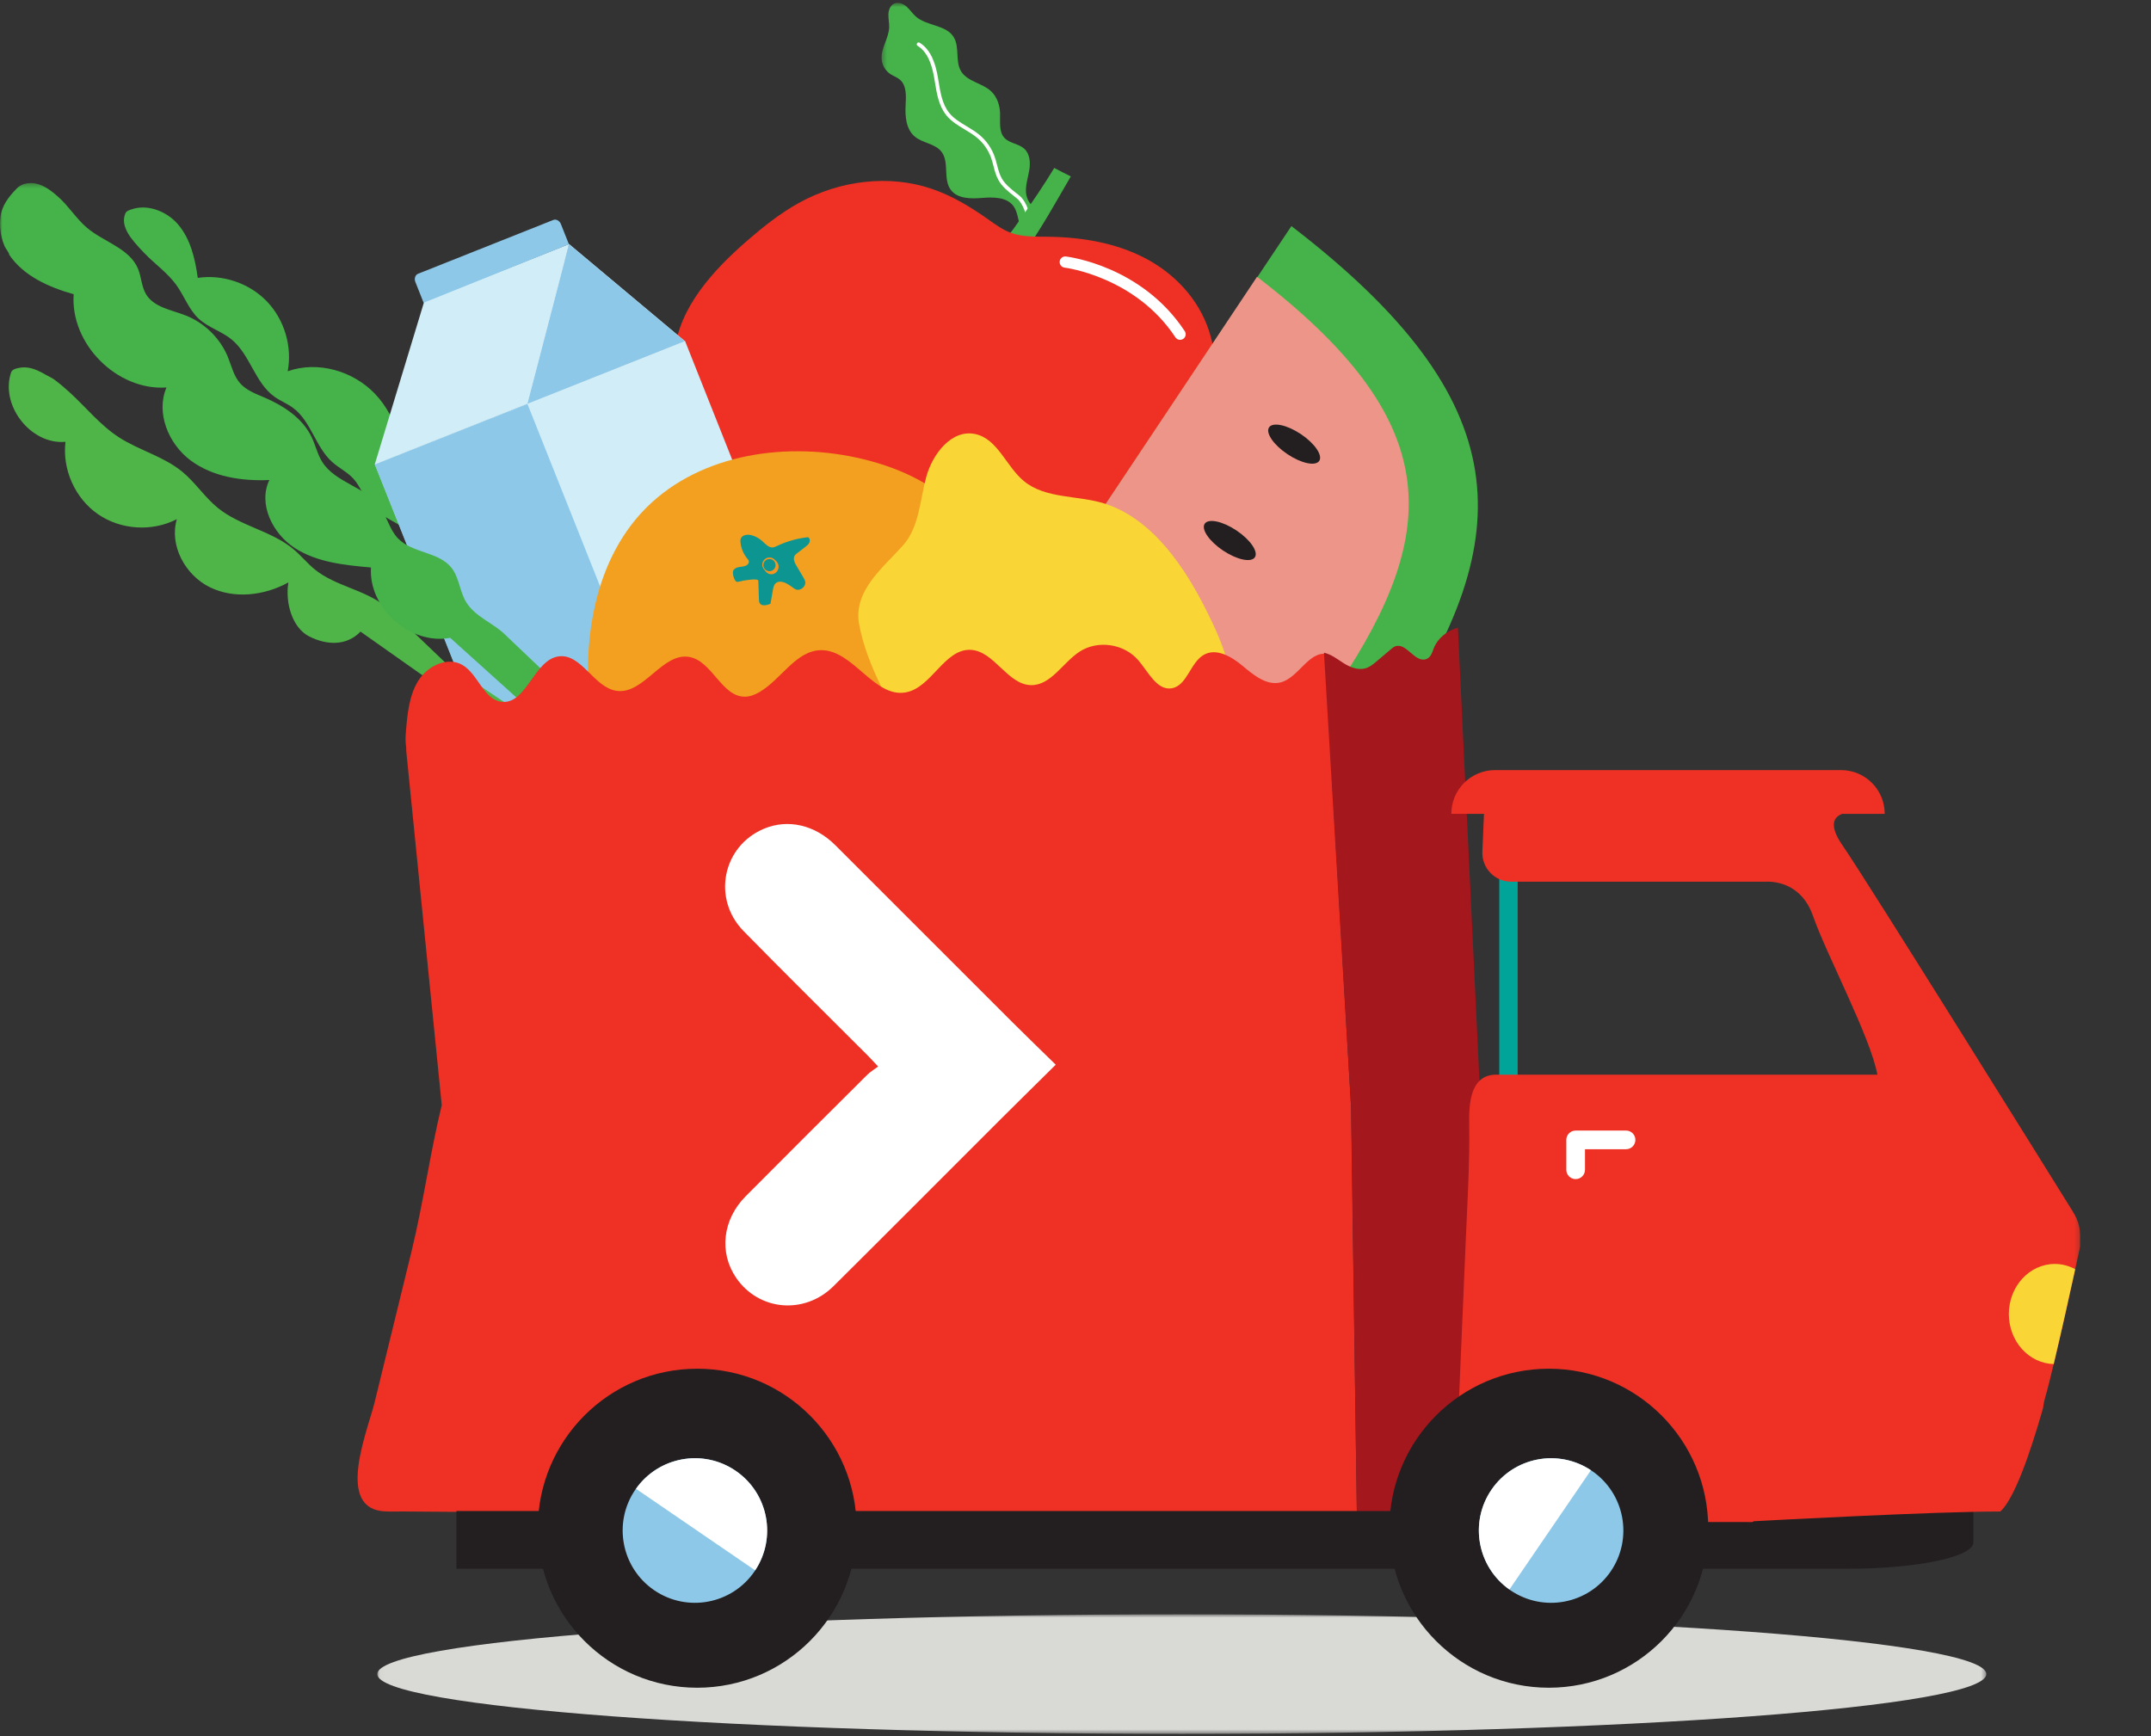
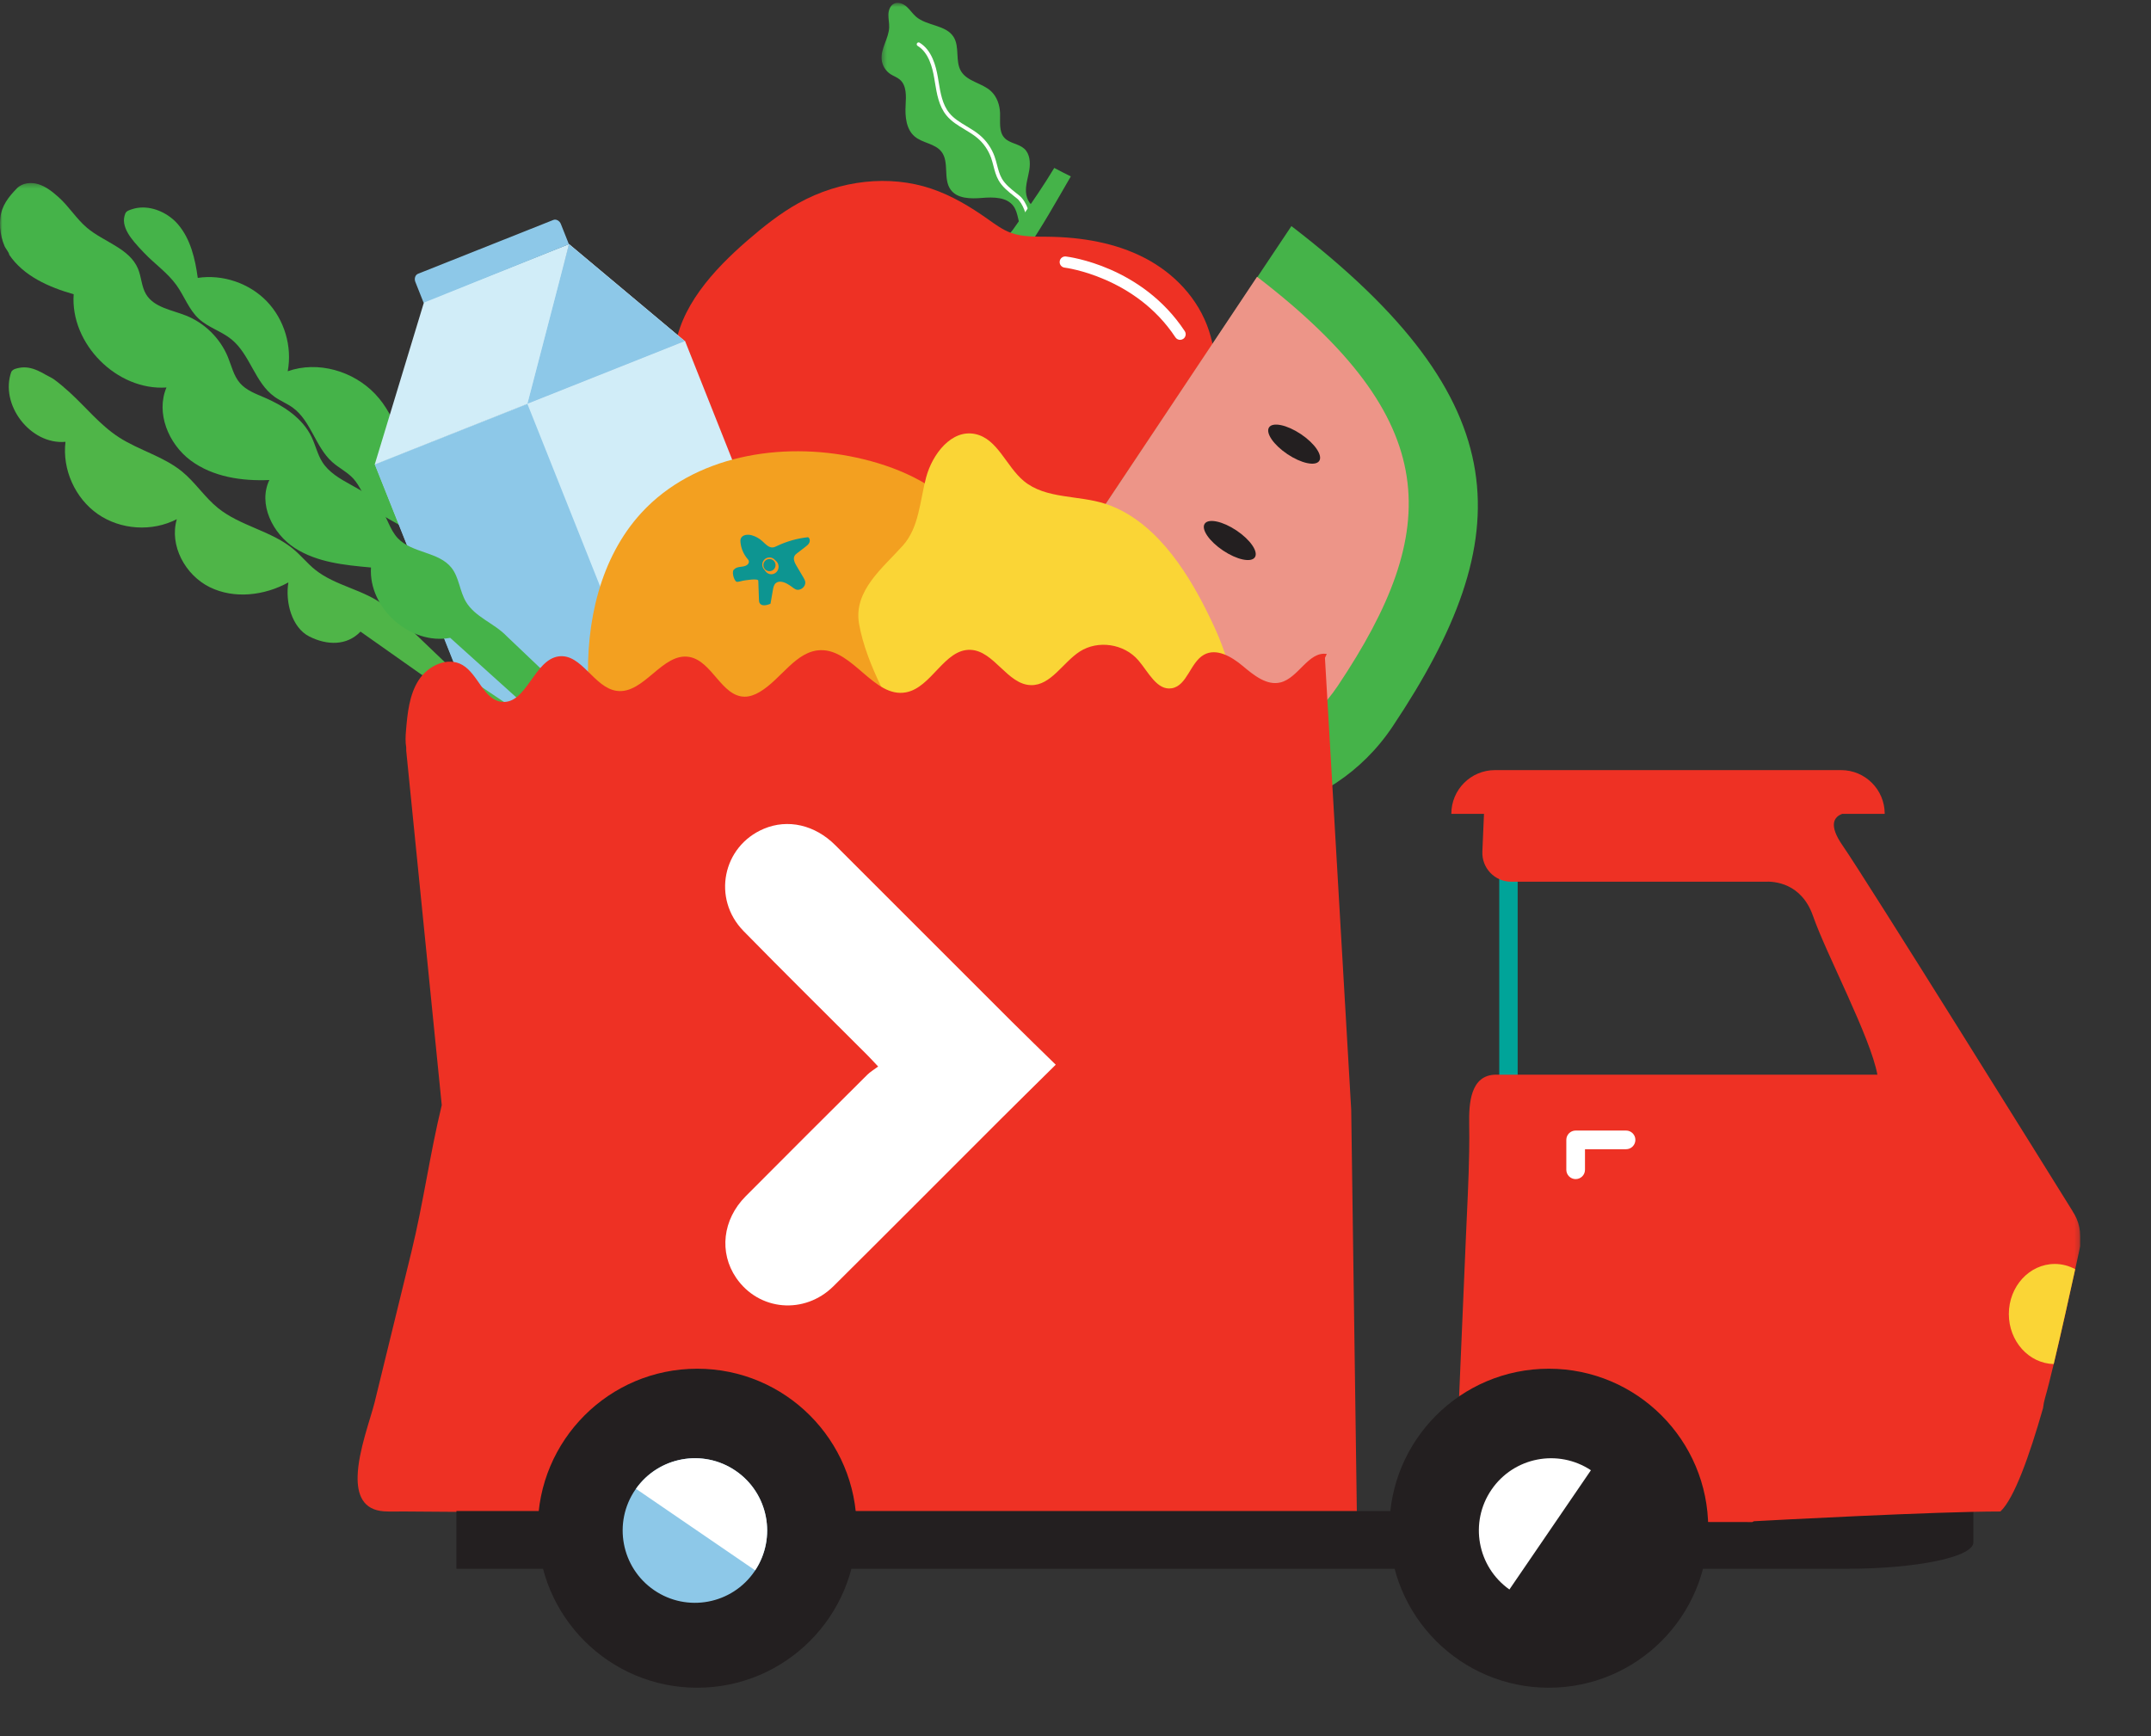
<svg xmlns="http://www.w3.org/2000/svg" width="462" height="373" viewBox="0 0 462 373" fill="none">
  <rect x="0" y="0" width="462" height="373" fill="#333333" stroke="none" />
  <mask id="mask0" mask-type="alpha" maskUnits="userSpaceOnUse" x="81" y="346" width="346" height="27">
    <path fill-rule="evenodd" clip-rule="evenodd" d="M81.029 346.786H426.629V372.466H81.029V346.786Z" fill="white" />
  </mask>
  <g mask="url(#mask0)">
-     <path fill-rule="evenodd" clip-rule="evenodd" d="M81.029 359.626C81.029 366.717 158.394 372.466 253.829 372.466C349.264 372.466 426.629 366.717 426.629 359.626C426.629 352.535 349.264 346.786 253.829 346.786C158.394 346.786 81.029 352.535 81.029 359.626Z" fill="#D9D9D6" />
-   </g>
+     </g>
  <mask id="mask1" mask-type="alpha" maskUnits="userSpaceOnUse" x="189" y="0" width="35" height="51">
    <path fill-rule="evenodd" clip-rule="evenodd" d="M189.345 0.604H223.035V50.139H189.345V0.604Z" fill="white" />
  </mask>
  <g mask="url(#mask1)">
    <path fill-rule="evenodd" clip-rule="evenodd" d="M190.981 5.855C190.903 8.254 189.125 10.428 189.368 12.816C189.495 14.059 190.205 15.23 191.249 15.916C191.9 16.343 192.668 16.59 193.261 17.093C194.754 18.358 194.622 20.646 194.512 22.601C194.376 25.022 194.614 27.768 196.468 29.33C198.164 30.759 200.831 30.828 202.199 32.573C203.953 34.811 202.514 38.421 204.174 40.73C205.601 42.717 208.5 42.717 210.937 42.517C213.374 42.316 216.274 42.318 217.699 44.306C218.243 45.065 218.467 46.001 218.679 46.91C218.93 47.986 219.181 49.063 219.431 50.139C220.856 48.512 222.071 46.701 223.035 44.765C221.438 44.568 220.441 42.827 220.36 41.218C220.278 39.61 220.839 38.047 221.088 36.456C221.337 34.865 221.19 33.037 220.002 31.951C218.798 30.851 216.855 30.819 215.745 29.623C214.477 28.259 214.874 26.121 214.797 24.259C214.726 22.525 214.118 20.754 212.843 19.577C210.937 17.816 207.787 17.539 206.433 15.325C205.106 13.153 206.172 10.107 204.824 7.948C203.173 5.301 199.089 5.618 196.733 3.572C195.996 2.931 195.463 2.083 194.731 1.434C194 0.786 192.932 0.352 192.047 0.768C191.211 1.159 190.843 2.168 190.815 3.091C190.787 4.015 191.011 4.932 190.981 5.855Z" fill="#45B349" />
  </g>
  <path fill-rule="evenodd" clip-rule="evenodd" d="M96.892 117.517C97.731 112.143 93.147 107.022 88.47 108.214C87.586 108.439 86.669 107.589 86.158 106.832C85.564 105.952 85.787 104.782 85.969 103.736C87.136 96.983 85.303 89.628 80.594 84.654C75.883 79.68 68.252 77.464 61.798 79.752C62.8 74.417 61.074 68.641 57.309 64.733C53.544 60.825 47.839 58.888 42.475 59.696C41.915 55.582 40.924 51.328 38.219 48.18C37.223 47.023 35.962 46.093 34.575 45.46C33.209 44.837 31.695 44.494 30.192 44.59C29.576 44.629 28.965 44.743 28.379 44.937C27.808 45.127 27.138 45.287 26.901 45.9C26.643 46.566 26.552 47.234 26.667 47.944C26.915 49.478 27.884 50.835 28.85 52.006C29.516 52.815 30.24 53.573 30.962 54.331C33.215 56.696 35.981 58.587 37.889 61.239C39.587 63.599 40.564 66.506 42.698 68.479C44.733 70.361 47.565 71.149 49.714 72.898C53.729 76.165 54.746 82.222 58.958 85.23C60.206 86.121 61.665 86.684 62.902 87.59C66.799 90.439 67.746 96.011 71.338 99.238C72.786 100.539 74.61 101.402 75.916 102.846C77.375 104.458 78.051 106.644 79.423 108.331C81.644 111.06 85.341 112.112 88.061 114.314L90.577 117.151C91.302 118.181 92.004 119.228 92.945 120.057C92.988 120.023 93.022 119.987 93.059 119.95L167.991 204.458C168.931 203.474 171.794 200.448 173.135 200.224L96.892 117.517Z" fill="#45B349" />
  <path fill-rule="evenodd" clip-rule="evenodd" d="M221.162 48.364C220.964 48.364 220.791 48.217 220.765 48.014C220.522 46.15 219.698 43.682 218.463 42.667C218.221 42.469 217.975 42.273 217.728 42.077C216.529 41.123 215.288 40.138 214.498 38.771C213.933 37.792 213.65 36.703 213.377 35.649C213.224 35.062 213.067 34.456 212.864 33.887C212.272 32.23 211.247 30.756 209.9 29.624C209.08 28.935 208.122 28.361 207.195 27.805C205.789 26.962 204.335 26.089 203.267 24.774C201.642 22.775 201.216 20.179 200.805 17.668C200.754 17.357 200.704 17.048 200.65 16.742C200.261 14.477 199.468 11.299 197.091 9.852C196.901 9.736 196.841 9.49 196.957 9.301C197.072 9.111 197.318 9.051 197.507 9.166C200.164 10.784 201.025 14.187 201.441 16.605C201.494 16.915 201.545 17.226 201.596 17.538C201.991 19.945 202.399 22.434 203.889 24.268C204.867 25.473 206.199 26.272 207.608 27.116C208.561 27.688 209.546 28.279 210.416 29.01C211.871 30.233 212.979 31.826 213.619 33.616C213.835 34.219 213.996 34.844 214.153 35.447C214.425 36.496 214.681 37.485 215.192 38.369C215.906 39.604 217.086 40.541 218.227 41.448C218.477 41.647 218.727 41.845 218.972 42.047C220.584 43.372 221.357 46.356 221.56 47.91C221.589 48.13 221.434 48.331 221.214 48.36C221.197 48.363 221.179 48.364 221.162 48.364Z" fill="white" />
  <path fill-rule="evenodd" clip-rule="evenodd" d="M217.666 49.188C218.238 48.406 218.79 47.609 219.342 46.813C221.784 43.288 224.229 39.749 226.437 36.075C226.936 36.365 229.473 37.641 229.994 37.895C226.613 43.709 224.037 48.393 220.248 53.95C219.326 53.776 215.494 53.056 215.225 52.156C216.111 51.231 216.908 50.222 217.666 49.188Z" fill="#45B349" />
  <path fill-rule="evenodd" clip-rule="evenodd" d="M212.17 47.07C213.755 48.19 215.329 49.369 217.163 50.032C219.639 50.926 222.41 50.821 225.104 50.854C232.358 50.946 239.591 52.163 245.858 55.412C252.125 58.661 257.376 64.077 259.674 71.059C261.861 77.709 261.275 85.299 259.667 92.515C258.918 95.878 257.947 99.227 256.488 102.394C251.48 113.264 240.716 121.155 229.62 123.097C218.524 125.039 207.373 121.35 199.377 114.124C195.868 110.952 192.319 113.268 188.013 113.636C183.824 113.994 179.584 113.716 175.469 112.859C163.26 110.316 153.417 103.426 148.368 91.978C146.13 86.905 144.259 81.375 144.875 75.552C145.885 66.022 153.197 58.014 160.544 51.654C163.993 48.668 167.58 45.817 171.499 43.638C180.467 38.652 191.027 37.502 200.031 40.531C204.423 42.008 208.406 44.412 212.17 47.07Z" fill="#EE3124" />
  <path fill-rule="evenodd" clip-rule="evenodd" d="M253.465 73.006C253.075 73.006 252.692 72.817 252.46 72.466C243.848 59.408 228.81 57.507 228.659 57.49C227.999 57.413 227.527 56.814 227.604 56.154C227.681 55.494 228.278 55.02 228.938 55.099C229.601 55.176 245.246 57.157 254.468 71.139C254.834 71.695 254.681 72.441 254.127 72.807C253.923 72.942 253.693 73.006 253.465 73.006Z" fill="white" />
  <path fill-rule="evenodd" clip-rule="evenodd" d="M120.704 55.273L134.92 67.841L120.704 55.273Z" fill="white" />
  <path fill-rule="evenodd" clip-rule="evenodd" d="M116.49 189.893L183.003 163.545L147.119 73.206L80.517 99.691L116.49 189.893Z" fill="#D1EDF8" />
  <path fill-rule="evenodd" clip-rule="evenodd" d="M80.482 99.798L113.816 86.536L122.22 52.424L91.106 64.802L80.482 99.798Z" fill="#D1EDF8" />
  <path fill-rule="evenodd" clip-rule="evenodd" d="M122.207 52.429L147.104 73.293L113.268 86.754L122.207 52.429Z" fill="white" />
-   <path fill-rule="evenodd" clip-rule="evenodd" d="M124.237 60.379L138.453 72.948L124.237 60.379Z" fill="white" />
  <path fill-rule="evenodd" clip-rule="evenodd" d="M116.417 189.998L149.205 176.953L113.282 86.771L80.493 99.785L116.417 189.998Z" fill="#8DC8E8" />
  <path fill-rule="evenodd" clip-rule="evenodd" d="M122.207 52.429L147.104 73.293L113.268 86.754L122.207 52.429Z" fill="#8DC8E8" />
  <path fill-rule="evenodd" clip-rule="evenodd" d="M90.986 65.035L89.212 60.57C88.922 59.84 89.186 59.049 89.801 58.805L118.833 47.255C119.448 47.011 120.181 47.404 120.471 48.134L122.194 52.472L90.986 65.035Z" fill="#8DC8E8" />
  <path fill-rule="evenodd" clip-rule="evenodd" d="M163.909 188.166L95.608 142.31C91.099 137.991 84.467 131.571 82.61 130.114C78.172 126.632 72.034 125.9 67.647 122.355C66.019 121.04 64.695 119.384 63.098 118.033C58.353 114.023 51.635 113.037 46.808 109.126C43.975 106.83 41.961 103.655 39.146 101.337C35.167 98.061 29.928 96.759 25.592 93.972C21.546 91.372 18.505 87.527 14.985 84.309C13.923 83.337 12.818 82.399 11.663 81.543C11.117 81.138 10.421 80.853 9.829 80.509C8.68 79.842 7.461 79.216 6.137 78.997C5.484 78.89 4.816 78.89 4.165 79.016C3.632 79.119 2.828 79.272 2.509 79.766C2.503 79.775 2.502 79.79 2.498 79.8L2.464 79.777C-0.147 86.886 6.527 95.594 14.065 94.912C13.342 100.828 16.123 107.04 21.015 110.438C25.906 113.837 32.694 114.272 37.979 111.526C36.319 117.161 39.771 123.528 45.035 126.128C50.298 128.729 56.8 127.953 61.94 125.116C61.24 129.312 62.658 134.834 66.456 136.742C70.255 138.65 74.49 138.75 77.433 135.682L160.87 194.544C161.372 194.306 163.877 190.747 163.969 190.199C164.061 189.651 164.215 187.702 163.909 188.166Z" fill="#4FB548" />
  <path fill-rule="evenodd" clip-rule="evenodd" d="M126.342 146.91C125.819 133.753 128.863 119.848 137.77 110.157C149.035 97.9 167.696 94.764 183.956 98.303C192.345 100.128 200.652 103.7 206.369 110.109C210.973 115.27 213.608 121.964 214.797 128.78C218.771 151.561 205.935 175.917 185.437 186.589C181.496 188.64 177.26 190.249 172.839 190.668C162.016 191.691 151.833 185.551 143.442 178.634C137.504 173.738 131.837 168.107 128.955 160.968C127.161 156.527 126.532 151.697 126.342 146.91Z" fill="#F3A020" />
  <path fill-rule="evenodd" clip-rule="evenodd" d="M171.255 118.805C171.038 118.972 170.816 119.145 170.676 119.38C170.282 120.042 170.678 120.878 171.07 121.541C171.554 122.36 172.038 123.179 172.522 123.997C172.702 124.301 172.884 124.613 172.948 124.961C173.139 126.015 171.886 127.022 170.899 126.608C170.623 126.493 170.389 126.297 170.15 126.117C169.799 125.851 169.429 125.611 169.043 125.4C168.276 124.98 167.238 124.705 166.594 125.298C166.211 125.65 166.101 126.201 166.011 126.713C165.838 127.705 165.664 128.697 165.49 129.689C164.698 130.049 163.546 130.297 163.146 129.524C163.03 129.299 163.018 129.036 163.01 128.783C162.963 127.44 162.916 126.098 162.87 124.756C162.849 124.162 159.936 124.692 159.598 124.742C159.3 124.787 158.455 125.088 158.186 124.964C157.628 124.706 157.032 122.635 157.738 122.281C158.4 121.552 159.702 121.95 160.481 121.348C160.736 121.152 160.916 120.82 160.834 120.509C160.783 120.318 160.646 120.165 160.519 120.014C159.697 119.033 159.177 117.802 159.047 116.529C159.02 116.261 159.01 115.985 159.098 115.73C159.398 114.864 160.59 114.738 161.471 114.988C162.292 115.221 163.058 115.644 163.693 116.214C164.39 116.838 165.096 117.703 166.025 117.593C166.318 117.558 166.588 117.423 166.855 117.296C168.96 116.295 171.234 115.651 173.551 115.402C173.936 115.6 174.022 116.147 173.847 116.544C173.674 116.94 173.317 117.221 172.973 117.484C172.401 117.925 171.827 118.365 171.255 118.805Z" fill="#0D9591" />
  <path fill-rule="evenodd" clip-rule="evenodd" d="M164.107 121.745C164.107 122.638 164.805 123.362 165.667 123.362C166.528 123.362 167.226 122.638 167.226 121.745C167.226 120.852 166.528 120.129 165.667 120.129C164.805 120.129 164.107 120.852 164.107 121.745Z" fill="#F7941D" />
  <path fill-rule="evenodd" clip-rule="evenodd" d="M163.719 121.302C163.719 122.157 164.413 122.851 165.268 122.851C166.123 122.851 166.816 122.157 166.816 121.302C166.816 120.446 166.123 119.753 165.268 119.753C164.413 119.753 163.719 120.446 163.719 121.302Z" fill="#F7941D" />
  <path fill-rule="evenodd" clip-rule="evenodd" d="M163.962 121.399C163.962 122.121 164.546 122.706 165.268 122.706C165.989 122.706 166.574 122.121 166.574 121.399C166.574 120.676 165.989 120.091 165.268 120.091C164.546 120.091 163.962 120.676 163.962 121.399Z" fill="#0D9591" />
  <path fill-rule="evenodd" clip-rule="evenodd" d="M277.374 48.568L198.974 165.984C198.974 165.984 271.941 196.758 299.141 156.022C326.34 115.286 326.372 86.19 277.374 48.568Z" fill="#45B349" />
  <path fill-rule="evenodd" clip-rule="evenodd" d="M269.995 59.458L205.879 155.695C205.879 155.695 265.08 180.668 287.395 147.248C309.71 113.828 310.193 90.324 269.995 59.458Z" fill="#ED9588" />
  <path fill-rule="evenodd" clip-rule="evenodd" d="M276.522 97.566C279.497 99.556 282.554 100.203 283.349 99.012C284.144 97.821 282.377 95.242 279.402 93.252C276.426 91.263 273.37 90.615 272.575 91.806C271.779 92.997 273.547 95.576 276.522 97.566Z" fill="#231F20" />
-   <path fill-rule="evenodd" clip-rule="evenodd" d="M248.874 138.973C251.849 140.963 254.905 141.61 255.701 140.419C256.496 139.228 254.729 136.649 251.754 134.66C248.778 132.669 245.722 132.022 244.926 133.214C244.131 134.404 245.898 136.983 248.874 138.973Z" fill="#080909" />
  <path fill-rule="evenodd" clip-rule="evenodd" d="M262.698 118.269C265.673 120.259 268.73 120.906 269.525 119.716C270.32 118.524 268.553 115.945 265.578 113.956C262.602 111.966 259.546 111.318 258.75 112.51C257.955 113.701 259.723 116.279 262.698 118.269Z" fill="#231F20" />
  <mask id="mask2" mask-type="alpha" maskUnits="userSpaceOnUse" x="0" y="39" width="175" height="162">
    <path fill-rule="evenodd" clip-rule="evenodd" d="M0 39.321H174.408V200.604H0V39.321Z" fill="white" />
  </mask>
  <g mask="url(#mask2)">
    <path fill-rule="evenodd" clip-rule="evenodd" d="M120.232 149.552L121.884 149.087L108.828 136.662C106.178 133.883 102.051 132.585 100.085 129.286C98.726 127.004 98.624 124.075 96.984 121.985C94.245 118.497 88.548 118.858 85.479 115.656C83.662 113.759 83.124 110.967 81.586 108.836C78.504 104.565 72.046 103.702 69.228 99.252C68.189 97.612 67.775 95.658 66.939 93.906C65.006 89.855 60.986 87.203 56.867 85.427C54.959 84.605 52.907 83.868 51.543 82.3C50.191 80.745 49.739 78.629 48.959 76.721C47.309 72.687 43.962 69.379 39.91 67.777C36.839 66.564 33.065 66.041 31.368 63.206C30.385 61.563 30.382 59.515 29.649 57.746C27.827 53.355 22.355 52.017 18.715 48.962C16.405 47.022 14.817 44.343 12.562 42.34C11.283 41.205 9.876 40.063 8.214 39.559C6.687 39.096 4.799 39.267 3.636 40.454C1.841 42.286 0.335 44.205 0.062 46.846C-0.079 48.218 0.024 49.616 0.346 50.955C0.508 51.628 0.726 52.288 1 52.924C1.185 53.353 1.982 54.309 1.982 54.728C5.072 59.313 10.51 61.694 15.823 63.212C15.061 73.861 25.111 83.961 35.755 83.243C33.434 88.701 36.187 95.364 40.939 98.908C45.693 102.45 51.934 103.377 57.855 103.117C55.387 108.242 58.544 114.654 63.325 117.733C68.106 120.813 74.019 121.403 79.682 121.909C79.113 130.639 88.105 138.624 96.698 137.021L163.652 197.349C167.257 198.366 170.804 199.588 174.408 200.604L120.232 149.552Z" fill="#45B349" />
  </g>
  <path fill-rule="evenodd" clip-rule="evenodd" d="M219.891 103.327C224.623 107.254 231.614 106.321 237.454 108.242C247.689 111.611 254.561 122.028 259.14 131.189C262.37 137.653 265.706 145.315 264.408 152.87C263.712 156.924 261.117 159.812 259.889 163.587C258.441 168.034 259.409 172.954 259.302 177.528C259.162 183.482 256.693 190.499 250.874 191.746C244.469 193.12 239.381 186.757 233.731 183.439C224.779 178.182 214.097 180.379 205.985 173.186C201.895 169.56 198.855 164.909 196.142 160.164C191.741 152.468 186.09 142.875 184.518 134.043C183.247 126.904 189.651 121.983 193.953 117.16C197.409 113.285 197.576 107.601 198.908 102.581C200.24 97.56 204.372 92.172 209.452 93.238C214.281 94.251 216.092 100.175 219.891 103.327Z" fill="#FAD536" />
  <path fill-rule="evenodd" clip-rule="evenodd" d="M76.813 317.048C76.971 311.632 79.606 304.732 80.462 301.25C83.115 290.455 85.75 279.655 88.383 268.853C90.938 258.371 92.335 247.888 94.881 237.403L87.255 161.318L87.244 160.533C87.046 159.41 87.099 158.176 87.194 157.036C87.512 153.251 87.888 149.286 89.913 146.123C91.938 142.96 96.19 140.991 99.365 142.873C102.72 144.861 103.902 150.325 107.739 150.764C113.104 151.379 114.7 141.641 120.061 140.996C124.934 140.41 127.594 147.735 132.457 148.408C138.31 149.22 142.289 140.055 148.101 141.133C152.959 142.034 155 149.633 159.933 149.663C161.07 149.67 162.172 149.234 163.16 148.651C167.81 145.912 170.944 139.78 176.287 139.67C183.247 139.526 187.723 150.002 194.577 148.731C200.108 147.705 202.834 139.378 208.448 139.6C213.531 139.799 216.365 147.089 221.451 147.178C225.721 147.253 228.262 142.345 231.881 139.987C235.792 137.44 241.418 138.268 244.496 141.844C246.659 144.356 248.49 148.394 251.691 147.851C254.99 147.291 255.645 142.295 258.591 140.652C261.286 139.15 264.528 141.061 266.91 143.055C269.292 145.049 272.088 147.347 275.058 146.592C278.902 145.613 281.056 139.863 284.968 140.485C284.829 140.759 284.702 141.039 284.577 141.319L290.218 238.394L291.443 325.854C283.976 325.8 276.471 326.06 269.003 326.007C251.265 325.878 233.526 325.751 215.787 325.623C194.743 325.472 173.7 325.32 152.656 325.169C135.274 325.043 117.891 324.918 100.51 324.793C95.896 324.759 91.283 324.726 86.669 324.693C85.281 324.683 83.865 324.756 82.48 324.663C77.979 324.359 76.694 321.124 76.813 317.048Z" fill="#EE3124" />
  <path fill-rule="evenodd" clip-rule="evenodd" d="M226.756 228.719C222.596 232.835 218.677 236.682 214.791 240.562C202.868 252.467 190.989 264.418 179.03 276.288C172.78 282.49 162.962 281.593 158.116 274.505C154.408 269.082 155.182 261.992 160.149 256.991C168.823 248.257 177.546 239.572 186.269 230.888C186.894 230.265 187.683 229.806 188.612 229.108C187.593 228.031 186.967 227.337 186.308 226.677C177.437 217.795 168.491 208.985 159.709 200.015C152.883 193.042 155.2 181.767 164.065 178.036C169.211 175.87 175.025 177.186 179.406 181.561C192.073 194.213 204.721 206.884 217.389 219.535C220.413 222.554 223.489 225.519 226.756 228.719Z" fill="white" />
-   <path fill-rule="evenodd" clip-rule="evenodd" d="M291.438 325.854L321.975 320.631L313.132 134.827C310.725 135.508 308.745 137.197 307.954 139.243C307.609 140.136 307.347 141.227 306.326 141.589C303.871 142.461 302.064 137.92 299.645 138.862C299.312 138.99 299.046 139.215 298.787 139.434C297.744 140.317 296.701 141.202 295.658 142.086C294.927 142.705 294.154 143.346 293.165 143.598C291.573 144.002 289.89 143.291 288.558 142.445C287.227 141.601 285.972 140.574 284.366 140.211L290.165 237.482L291.438 325.854Z" fill="#A4171D" />
  <mask id="mask3" mask-type="alpha" maskUnits="userSpaceOnUse" x="0" y="0" width="447" height="373">
    <path fill-rule="evenodd" clip-rule="evenodd" d="M0 372.466H446.799V0.604H0V372.466Z" fill="white" />
  </mask>
  <g mask="url(#mask3)">
    <path fill-rule="evenodd" clip-rule="evenodd" d="M322.013 234.821H325.971V184.656H322.013V234.821Z" fill="#00A499" />
    <path fill-rule="evenodd" clip-rule="evenodd" d="M98.031 337.001H396.674C411.681 337.001 423.847 334.468 423.847 331.342V324.592H98.031V337.001Z" fill="#231F20" />
    <path fill-rule="evenodd" clip-rule="evenodd" d="M419.099 319.839H429.651V307.166H419.099V319.839Z" fill="#23A19C" />
    <path fill-rule="evenodd" clip-rule="evenodd" d="M446.003 261.75C446.009 261.752 445.974 261.689 445.974 261.689C445.757 261.203 445.505 260.737 445.213 260.298L445.066 260.03C440.603 252.853 400.854 188.969 395.751 181.619C392.641 177.14 393.98 175.457 395.678 174.834H404.802C404.802 174.824 404.804 174.816 404.804 174.807C404.804 169.63 400.61 165.434 395.438 165.434H321.09C315.918 165.434 311.724 169.63 311.724 174.807C311.724 174.816 311.726 174.824 311.726 174.834H318.735L318.388 182.949C318.238 186.471 321.05 189.408 324.573 189.408H379.024C381.029 189.299 386.921 189.626 389.419 196.801C392.299 205.069 401.732 222.747 403.235 230.86H321.346C315.715 230.86 315.489 237.264 315.558 241.458C315.591 243.43 315.587 245.406 315.555 247.384C315.46 253.486 315.116 259.61 314.856 265.692C314.298 278.787 313.739 291.88 313.18 304.974C312.871 312.217 312.562 319.46 312.252 326.703C312.252 326.703 334.149 326.968 376.36 326.968C376.477 326.913 376.597 326.846 376.713 326.79C380.577 326.58 415.7 324.697 429.651 324.697C432.614 321.944 435.915 312.651 438.808 302.507C438.901 301.728 439.044 300.967 439.258 300.241C441.127 293.881 446.131 270.79 446.799 267.692V265.554C446.799 264.2 446.512 262.915 446.003 261.75Z" fill="#EE3124" />
    <path fill-rule="evenodd" clip-rule="evenodd" d="M441.343 271.521C442.917 271.521 444.401 271.933 445.721 272.647C444.532 278.072 442.643 286.584 441.103 293.026C435.76 292.886 431.467 288.134 431.467 282.28C431.467 276.338 435.889 271.521 441.343 271.521Z" fill="#FAD536" />
    <path fill-rule="evenodd" clip-rule="evenodd" d="M338.425 253.294C337.318 253.294 336.42 252.397 336.42 251.289V244.868C336.42 243.76 337.318 242.863 338.425 242.863H349.25C350.357 242.863 351.255 243.76 351.255 244.868C351.255 245.977 350.357 246.875 349.25 246.875H340.43V251.289C340.43 252.397 339.532 253.294 338.425 253.294Z" fill="white" />
    <path fill-rule="evenodd" clip-rule="evenodd" d="M332.66 294.026C351.57 294.026 366.898 309.367 366.898 328.292C366.898 347.215 351.57 362.556 332.66 362.556C313.752 362.556 298.423 347.215 298.423 328.292C298.423 309.367 313.752 294.026 332.66 294.026Z" fill="#231F20" />
-     <path fill-rule="evenodd" clip-rule="evenodd" d="M341.913 315.965C348.987 320.807 350.8 330.471 345.963 337.551C341.124 344.631 331.468 346.445 324.394 341.604C317.319 336.761 315.506 327.097 320.344 320.017C325.182 312.938 334.839 311.123 341.913 315.965Z" fill="#8DC8E8" />
    <path fill-rule="evenodd" clip-rule="evenodd" d="M341.703 315.836C334.648 311.169 325.135 313.006 320.344 320.017C315.553 327.029 317.293 336.567 324.197 341.454" fill="white" />
    <path fill-rule="evenodd" clip-rule="evenodd" d="M183.988 328.291C183.988 347.216 168.66 362.557 149.75 362.557C130.841 362.557 115.512 347.216 115.512 328.291C115.512 309.367 130.841 294.026 149.75 294.026C168.66 294.026 183.988 309.367 183.988 328.291Z" fill="#231F20" />
    <path fill-rule="evenodd" clip-rule="evenodd" d="M162.066 337.551C157.228 344.631 147.571 346.445 140.497 341.604C133.423 336.761 131.611 327.097 136.448 320.017C141.286 312.938 150.943 311.123 158.017 315.965C165.091 320.807 166.904 330.471 162.066 337.551Z" fill="#8DC8E8" />
    <path fill-rule="evenodd" clip-rule="evenodd" d="M162.195 337.341C166.859 330.28 165.023 320.76 158.017 315.965C151.012 311.17 141.481 312.911 136.598 319.821L162.195 337.341Z" fill="white" />
  </g>
</svg>